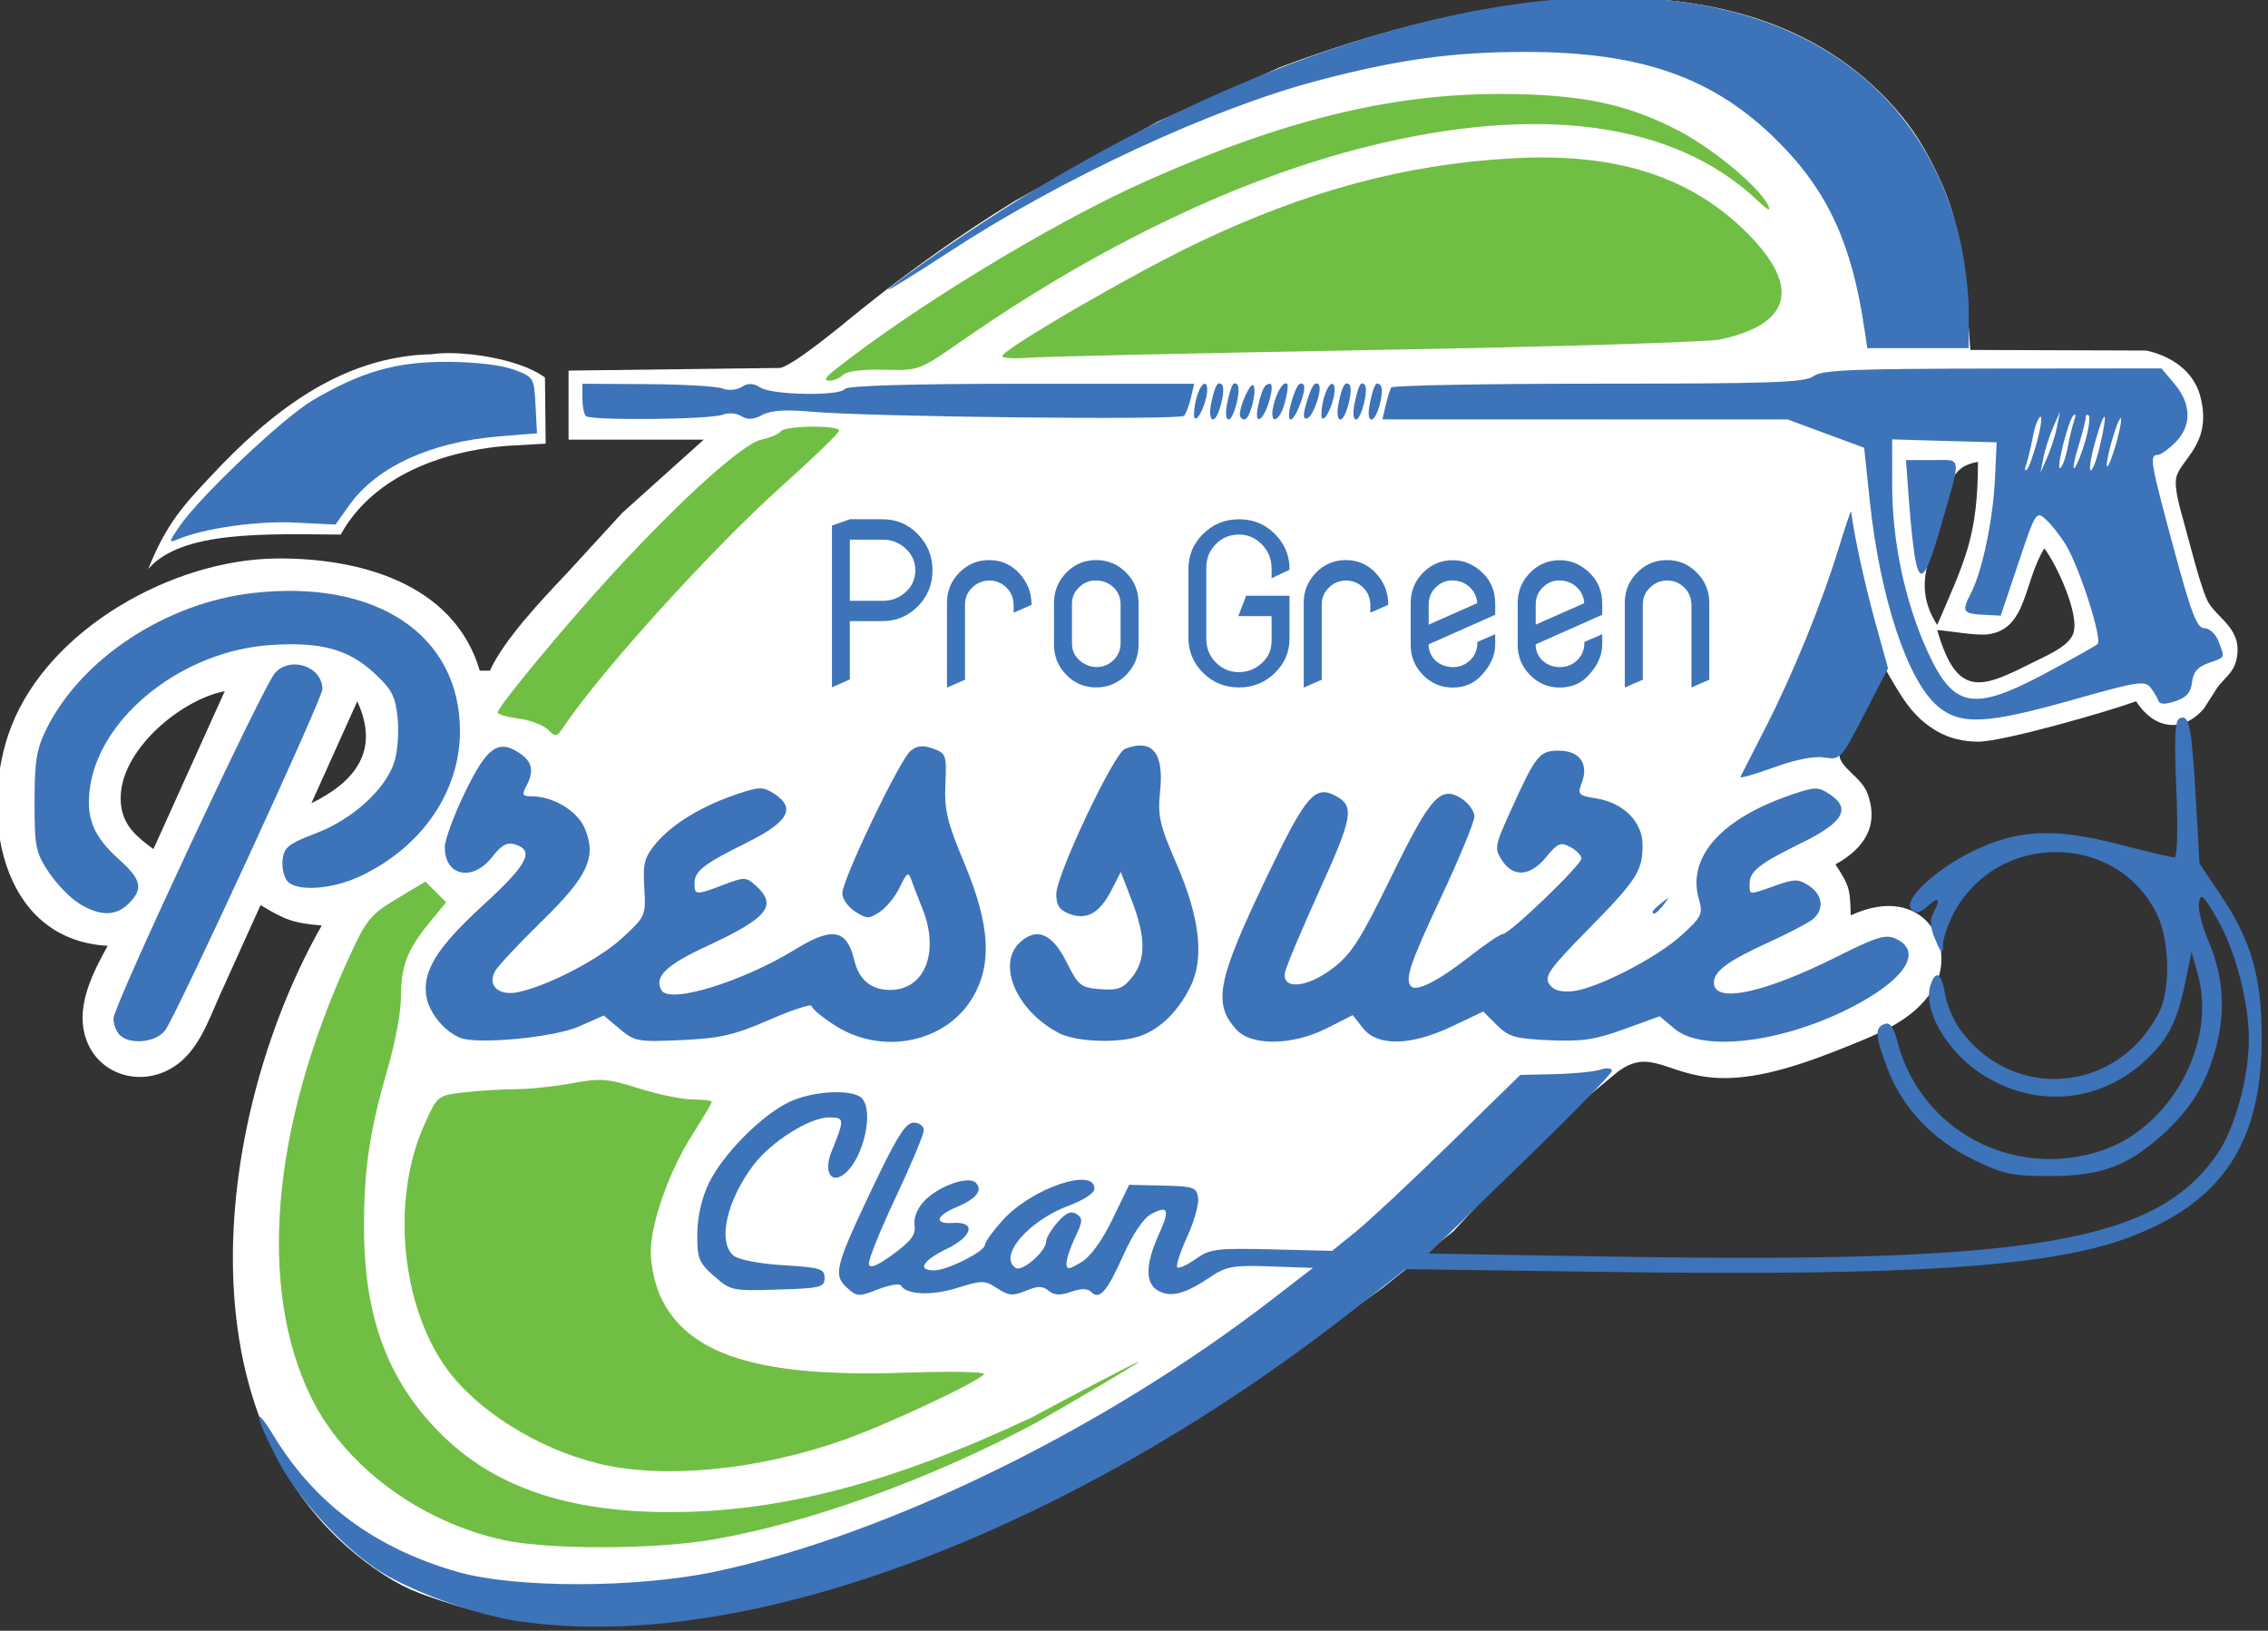
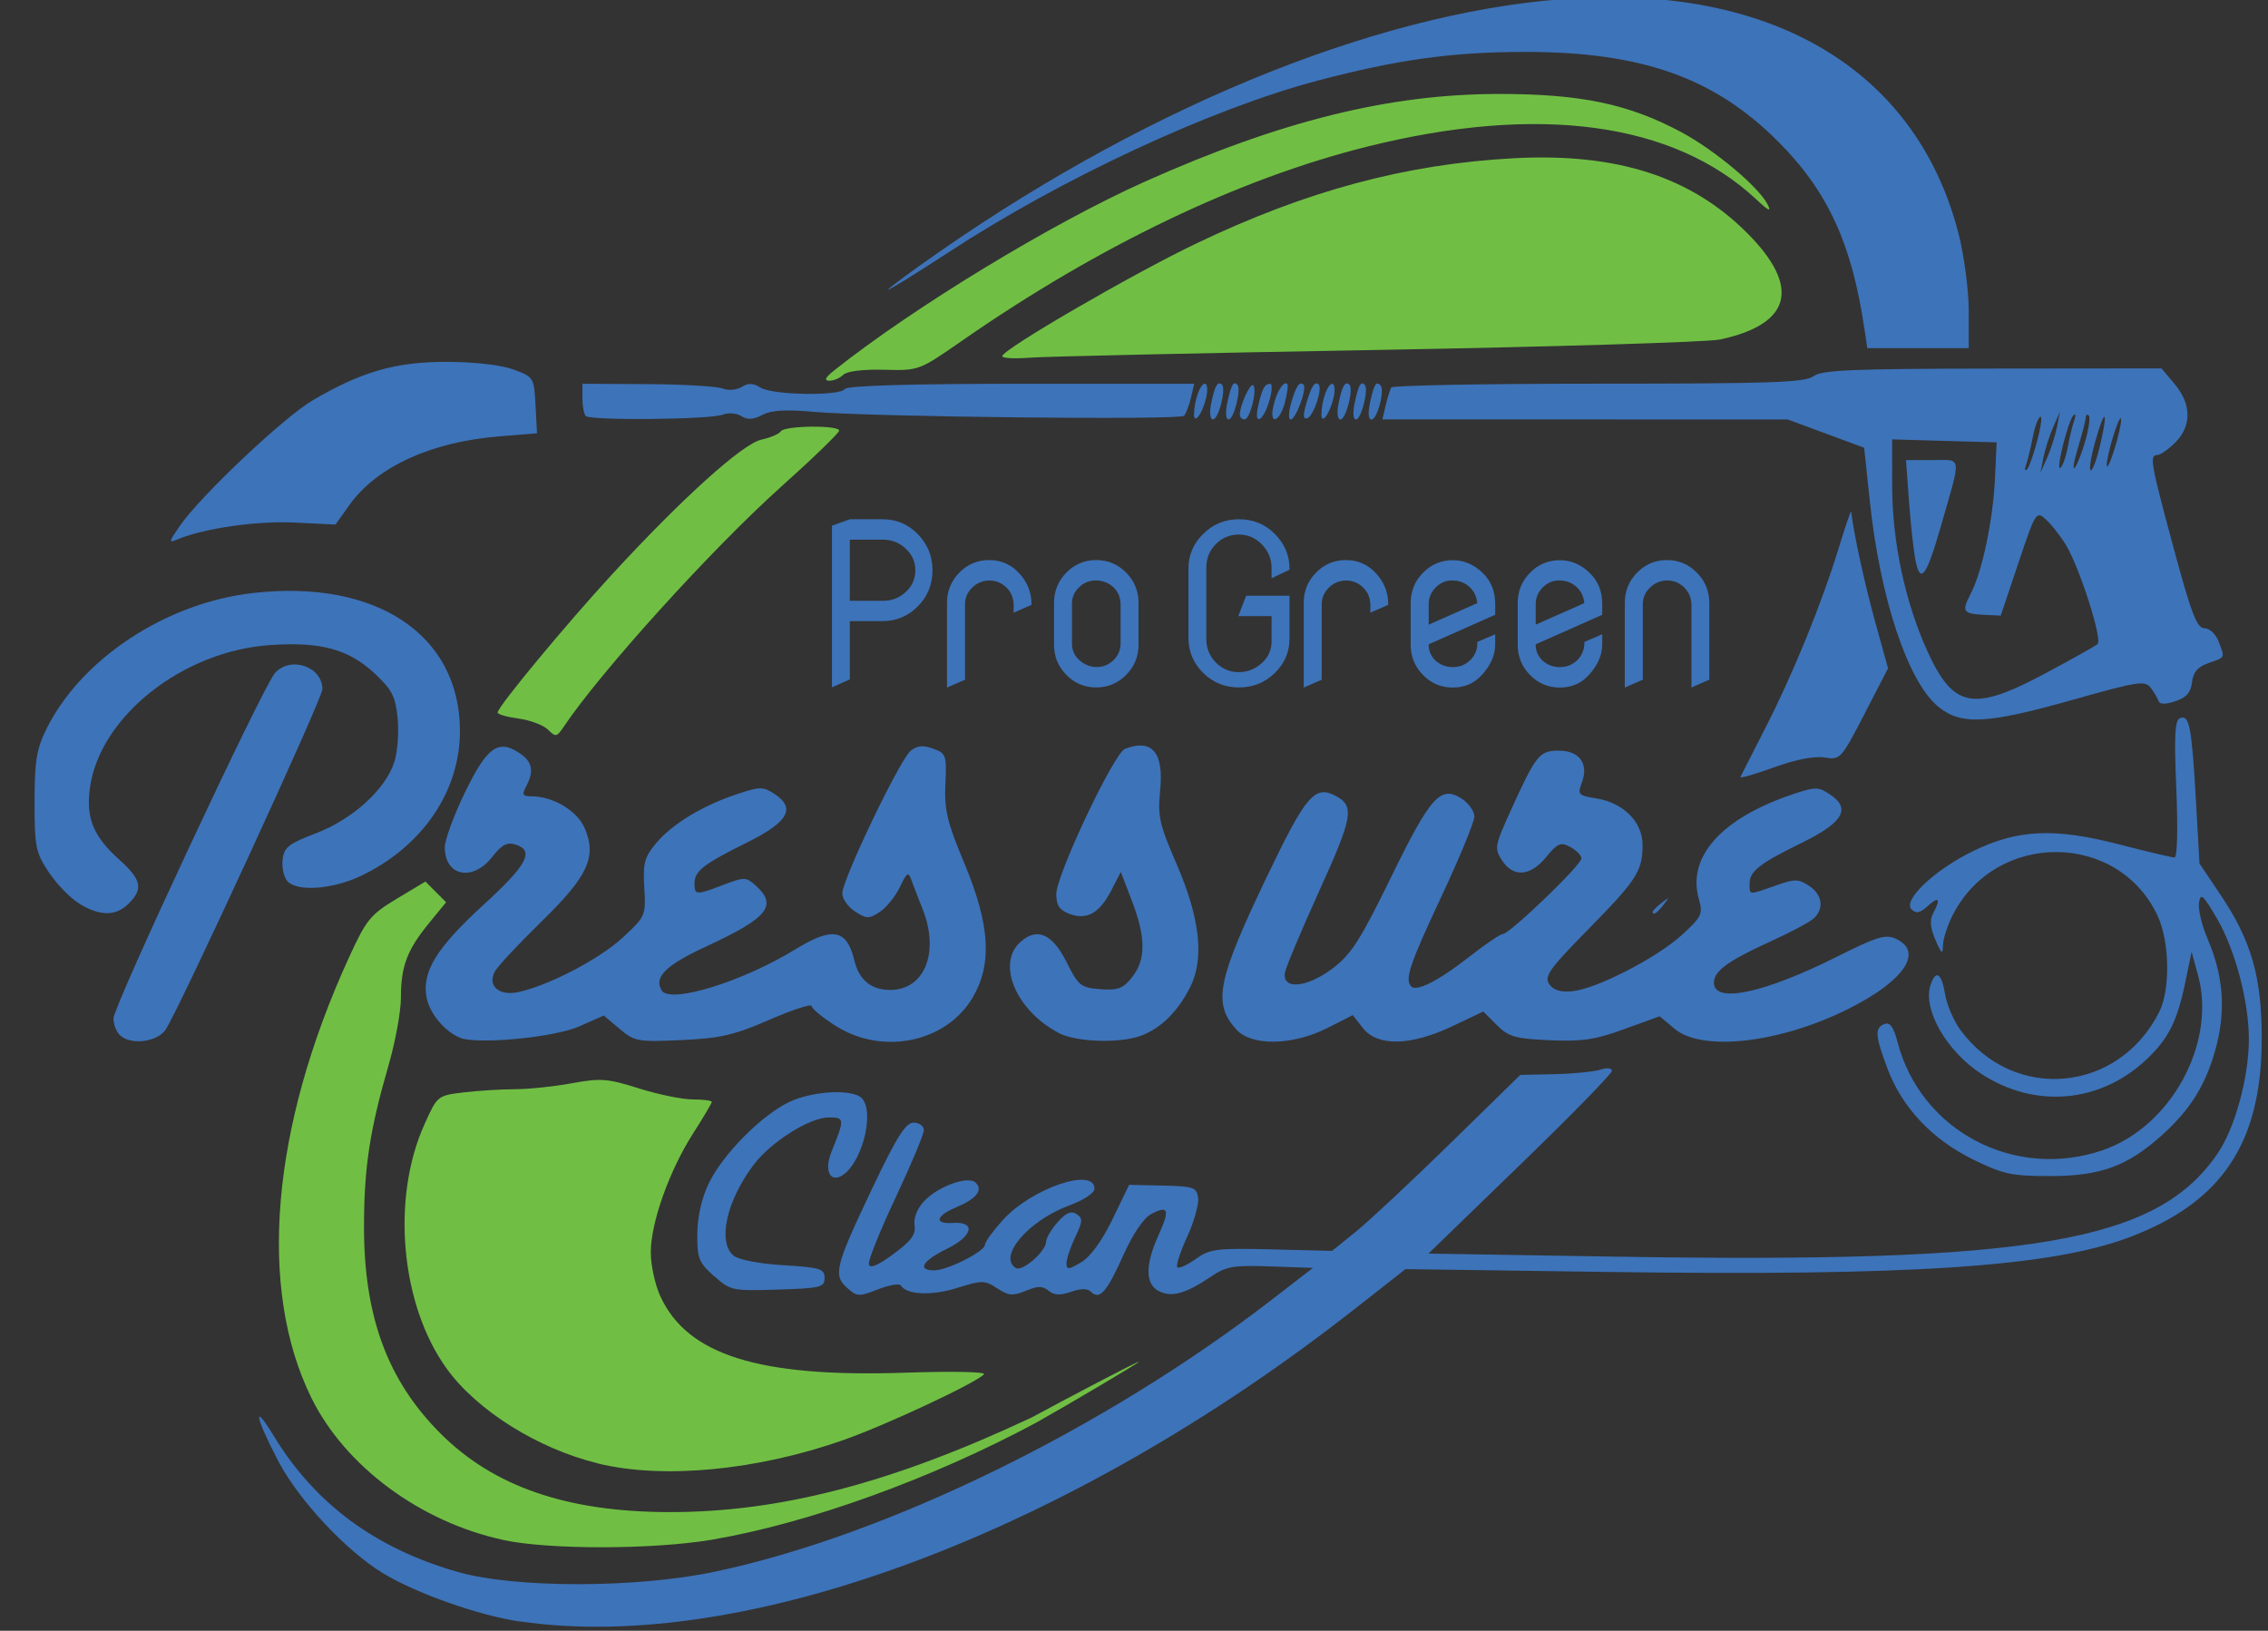
<svg xmlns="http://www.w3.org/2000/svg" width="37.677mm" height="27.093mm" viewBox="0 0 37.677 27.093" version="1.1" id="svg5712" xml:space="preserve">
  <rect x="0" y="0" width="37.677" height="27.093" fill="#333333" stroke="none" />
  <defs id="defs5709" />
  <g id="layer1" transform="translate(-86.359,-134.953)">
-     <path id="white base" fill="none" stroke="#000000" stroke-width="1" d="m 98.052,142.257 h -2.248 v -1.147 l 3.518,-0.044 c 0.256,-0.063 1.1,-0.776 1.355,-0.98 0.809,-0.647 1.657,-1.252 2.54,-1.794 l 2.371,-1.317 2.032,-0.903 c 3.119,-1.178 7.862,-2.174 10.322,0.798 0.295,0.358 0.513,0.759 0.696,1.184 0.368,0.861 0.379,1.78 0.453,2.713 l 2.922,0.01 c 0.406,0.087 0.781,0.334 0.895,0.748 0.218,0.797 -0.326,1.056 -0.396,1.362 -0.041,0.179 0.078,0.569 0.13,0.754 0.079,0.282 0.288,1.135 0.411,1.333 0.168,0.271 0.574,0.446 0.457,0.945 -0.051,0.217 -0.197,0.294 -0.319,0.462 l -0.218,0.342 c -0.369,0.429 -0.842,0.331 -1.128,-0.119 -0.451,0.166 -2.206,0.672 -2.625,0.671 -0.236,-8.5e-4 -0.471,-0.052 -0.677,-0.17 -0.424,-0.242 -0.613,-0.605 -0.847,-1.008 l -0.779,1.399 c 8.5e-4,0.203 0.366,0.373 0.463,0.633 0.205,0.551 -0.062,0.927 -0.53,1.185 0.239,0.362 0.243,0.421 0.254,0.847 1.219,-0.565 1.806,0.535 1.356,1.245 -0.305,0.481 -0.862,0.709 -1.357,0.909 -0.655,0.265 -1.479,0.58 -2.2,0.547 -0.856,-0.039 -1.116,-0.514 -1.67,-0.102 l -1.179,0.977 -1.551,1.673 -1.171,0.936 -2.1,1.528 c -3.35,2.108 -7.161,4.123 -11.294,4.075 -0.681,-0.008 -1.447,-0.143 -2.095,-0.351 -0.545,-0.175 -0.801,-0.262 -1.276,-0.596 -3.335,-2.356 -2.614,-7.597 -0.863,-10.673 -0.476,-0.041 -0.607,-0.091 -1.016,-0.339 l -0.689,1.524 c -0.186,0.417 -0.352,0.909 -0.758,1.166 -0.605,0.384 -1.393,0.075 -1.499,-0.658 -0.067,-0.469 0.185,-0.957 0.406,-1.355 -1.814,-0.101 -2.141,-2.255 -1.603,-3.641 0.634,-1.634 2.688,-2.774 4.397,-2.794 1.35,-0.015 2.955,0.394 3.387,1.863 h 0.169 c 0.231,-0.512 0.872,-1.19 1.27,-1.609 l 0.931,-1.015 1.355,-1.217 z m -9.229,2.147 c 0.306,-0.772 0.619,-1.089 1.024,-1.524 0.996,-1.07 2.168,-2.008 3.685,-2.042 0.459,-0.072 1.449,0.065 1.88,0.387 l 0.012,1.099 c 0,0 -0.448,0.024 -0.589,0.033 -0.387,0.024 -2.094,0.177 -2.817,1.477 -1.224,-0.006 -2.634,-0.075 -3.194,0.57 z m 30.395,-1.778 c -0.491,0.085 -0.446,0.417 -0.568,0.847 -0.196,0.688 -0.54,1.194 -0.109,1.863 0.469,-1.089 0.674,-1.476 0.677,-2.709 z m 1.101,1.439 c -0.346,0.566 -0.285,1.34 -0.931,1.426 -0.197,0.026 -0.616,-0.052 -0.847,-0.071 0.334,1.166 0.754,0.958 1.609,0.529 0.196,-0.099 0.564,-0.248 0.648,-0.462 0.122,-0.31 -0.279,-1.17 -0.478,-1.422 z m -30.226,2.371 c -0.764,0.145 -1.87,1.08 -1.715,1.947 0.058,0.321 0.285,0.496 0.53,0.677 z m 2.201,0.169 -0.762,1.693 c 0.738,-0.363 1.138,-0.881 0.762,-1.693 z" style="fill:#ffffff;fill-opacity:1;stroke-width:0;stroke-dasharray:none" />
    <path id="blue" fill="none" stroke="#000000" stroke-width="1" d="m 95.001,161.894 c -0.688,-0.101 -1.723,-0.466 -2.28,-0.804 -0.613,-0.372 -1.396,-1.211 -1.737,-1.858 -0.386,-0.737 -0.437,-1.013 -0.076,-0.421 0.687,1.128 1.686,1.866 3.055,2.258 0.953,0.273 2.973,0.271 4.272,-0.004 2.861,-0.605 6.472,-2.371 9.264,-4.529 0,0 0.671,-0.518 0.671,-0.518 0,0 -0.704,-0.025 -0.704,-0.025 -0.628,-0.022 -0.735,-0.003 -1.009,0.182 -0.406,0.274 -0.643,0.338 -0.853,0.225 -0.221,-0.118 -0.221,-0.437 0,-0.924 0.194,-0.428 0.166,-0.506 -0.124,-0.351 -0.125,0.068 -0.305,0.334 -0.461,0.685 -0.273,0.609 -0.395,0.747 -0.535,0.606 -0.058,-0.059 -0.165,-0.059 -0.333,-8.4e-4 -0.179,0.063 -0.28,0.058 -0.372,-0.018 -0.099,-0.082 -0.179,-0.082 -0.378,8.4e-4 -0.216,0.089 -0.287,0.083 -0.476,-0.041 -0.208,-0.136 -0.251,-0.136 -0.667,-0.006 -0.422,0.133 -0.837,0.115 -0.934,-0.041 -0.023,-0.037 -0.194,-0.008 -0.38,0.064 -0.318,0.125 -0.349,0.124 -0.514,-0.026 -0.235,-0.212 -0.196,-0.358 0.425,-1.665 0.405,-0.85 0.55,-1.079 0.683,-1.079 0.092,0 0.168,0.057 0.168,0.125 0,0.069 -0.211,0.573 -0.468,1.119 -0.257,0.546 -0.458,1.044 -0.445,1.107 0.016,0.079 0.142,0.027 0.406,-0.166 0.297,-0.218 0.376,-0.325 0.353,-0.479 -0.019,-0.121 0.044,-0.278 0.158,-0.4 0.235,-0.251 0.737,-0.429 0.859,-0.307 0.124,0.124 0.008,0.269 -0.323,0.407 -0.344,0.144 -0.374,0.283 -0.057,0.261 0.389,-0.027 0.332,0.22 -0.1,0.43 -0.405,0.196 -0.5,0.358 -0.211,0.358 0.218,0 0.843,-0.315 0.843,-0.425 0,-0.046 0.134,-0.23 0.297,-0.411 0.476,-0.527 1.523,-0.885 1.523,-0.521 0,0.072 -0.179,0.19 -0.423,0.28 -0.676,0.25 -1.187,0.85 -0.883,1.038 0.107,0.066 0.502,-0.279 0.502,-0.437 0,-0.059 0.086,-0.205 0.191,-0.324 0.138,-0.157 0.224,-0.194 0.314,-0.136 0.108,0.069 0.105,0.119 -0.021,0.384 -0.08,0.168 -0.145,0.362 -0.145,0.433 0,0.112 0.032,0.11 0.243,-0.015 0.154,-0.091 0.345,-0.354 0.521,-0.715 0,0 0.276,-0.572 0.276,-0.572 0,0 0.56,0.012 0.56,0.012 0.512,0.012 0.562,0.029 0.587,0.204 0.015,0.105 -0.068,0.397 -0.183,0.649 -0.115,0.252 -0.189,0.479 -0.163,0.505 0.025,0.025 0.163,-0.036 0.305,-0.138 0.236,-0.168 0.345,-0.182 1.262,-0.16 0,0 1.004,0.025 1.004,0.025 0,0 0.398,-0.321 0.398,-0.321 0.218,-0.177 0.922,-0.835 1.563,-1.462 0,0 1.165,-1.14 1.165,-1.14 0,0 0.571,-0.013 0.571,-0.013 0.314,-0.007 0.656,-0.041 0.761,-0.075 0.11,-0.036 0.191,-0.026 0.191,0.021 0,0.046 -0.686,0.747 -1.524,1.559 0,0 -1.524,1.476 -1.524,1.476 0,0 3.111,0.051 3.111,0.051 6.938,0.113 8.996,-0.24 10.001,-1.717 0.286,-0.42 0.516,-1.259 0.517,-1.889 0.003,-0.621 -0.226,-1.489 -0.527,-2.007 -0.234,-0.4 -0.275,-0.438 -0.301,-0.267 -0.017,0.109 0.047,0.378 0.141,0.596 0.258,0.6 0.306,1.163 0.151,1.77 -0.162,0.63 -0.417,1.052 -0.899,1.488 -0.579,0.523 -1.025,0.687 -1.866,0.687 -0.644,0 -0.781,-0.03 -1.286,-0.278 -0.678,-0.334 -1.176,-0.864 -1.418,-1.511 -0.205,-0.548 -0.213,-0.674 -0.047,-0.737 0.091,-0.035 0.151,0.05 0.218,0.308 0.388,1.471 1.942,2.288 3.404,1.789 1.138,-0.388 1.897,-1.784 1.584,-2.914 0,0 -0.105,-0.381 -0.105,-0.381 0,0 -0.108,0.519 -0.108,0.519 -0.133,0.638 -0.279,0.927 -0.645,1.271 -0.769,0.723 -1.848,0.817 -2.738,0.238 -0.577,-0.374 -0.976,-1.068 -0.848,-1.472 0.086,-0.269 0.186,-0.209 0.243,0.144 0.028,0.175 0.144,0.445 0.257,0.599 0.887,1.202 2.623,1.044 3.301,-0.301 0.186,-0.369 0.174,-1.164 -0.024,-1.592 -0.652,-1.409 -2.684,-1.423 -3.403,-0.025 -0.089,0.173 -0.163,0.401 -0.165,0.508 -0.003,0.163 -0.023,0.149 -0.126,-0.089 -0.086,-0.199 -0.098,-0.329 -0.039,-0.439 0.131,-0.246 0.099,-0.292 -0.087,-0.124 -0.131,0.119 -0.195,0.131 -0.271,0.056 -0.15,-0.15 0.375,-0.649 1.009,-0.961 0.747,-0.368 1.356,-0.398 2.437,-0.119 0.464,0.12 0.88,0.218 0.923,0.218 0.046,0 0.058,-0.465 0.03,-1.137 -0.038,-0.898 -0.025,-1.146 0.064,-1.179 0.153,-0.058 0.192,0.146 0.262,1.371 0,0 0.059,1.045 0.059,1.045 0,0 0.351,0.523 0.351,0.523 0.511,0.761 0.683,1.362 0.683,2.383 0,1.736 -0.659,2.725 -2.204,3.306 -1.305,0.49 -3.637,0.645 -8.676,0.574 0,0 -3.344,-0.047 -3.344,-0.047 0,0 -0.848,0.665 -0.848,0.665 -4.735,3.716 -10.129,5.735 -13.859,5.188 0,0 0,0 0,0 z m 3.218,-5.741 c -0.252,-0.225 -0.28,-0.295 -0.276,-0.703 0.003,-0.286 0.073,-0.594 0.191,-0.838 0.232,-0.48 0.868,-1.124 1.329,-1.347 0.388,-0.188 1.053,-0.225 1.211,-0.068 0.208,0.207 0.034,0.993 -0.278,1.251 -0.229,0.19 -0.36,-0.022 -0.224,-0.36 0.222,-0.55 0.22,-0.57 -0.047,-0.57 -0.312,0 -0.952,0.402 -1.24,0.779 -0.456,0.598 -0.611,1.291 -0.34,1.517 0.081,0.068 0.427,0.135 0.826,0.159 0.616,0.038 0.686,0.059 0.686,0.212 0,0.155 -0.064,0.171 -0.778,0.193 -0.759,0.024 -0.786,0.018 -1.058,-0.226 0,0 0,0 0,0 z m -9.873,-4.006 c -0.056,-0.056 -0.102,-0.18 -0.102,-0.275 8.4e-4,-0.206 2.485,-5.519 2.683,-5.738 0.261,-0.288 0.788,-0.107 0.788,0.27 0,0.154 -2.364,5.285 -2.604,5.654 -0.139,0.212 -0.589,0.264 -0.765,0.089 0,0 0,0 0,0 z m 5.656,0.047 c -0.258,-0.105 -0.507,-0.404 -0.557,-0.671 -0.08,-0.425 0.166,-0.824 0.951,-1.542 0.723,-0.662 0.846,-0.895 0.526,-0.997 -0.14,-0.044 -0.228,0.003 -0.387,0.207 -0.324,0.414 -0.787,0.32 -0.787,-0.161 0,-0.121 0.149,-0.529 0.332,-0.906 0.365,-0.755 0.552,-0.893 0.9,-0.665 0.224,0.146 0.257,0.303 0.119,0.56 -0.073,0.137 -0.059,0.164 0.088,0.164 0.364,0 0.765,0.242 0.888,0.536 0.199,0.475 0.051,0.792 -0.726,1.55 -0.374,0.366 -0.72,0.734 -0.766,0.819 -0.134,0.24 0.063,0.417 0.384,0.348 0.505,-0.108 1.347,-0.547 1.733,-0.903 0.384,-0.355 0.389,-0.367 0.362,-0.832 -0.024,-0.411 0.002,-0.508 0.2,-0.743 0.268,-0.318 0.768,-0.621 1.343,-0.812 0.378,-0.126 0.43,-0.126 0.619,-0.003 0.361,0.236 0.231,0.467 -0.452,0.806 -0.731,0.362 -0.876,0.476 -0.876,0.683 0,0.194 0.027,0.196 0.485,0.02 0.343,-0.131 0.373,-0.13 0.532,0.013 0.37,0.334 0.202,0.539 -0.825,1.014 -0.67,0.31 -0.872,0.511 -0.737,0.73 0.14,0.226 1.347,-0.146 2.228,-0.688 0.61,-0.375 0.849,-0.329 0.972,0.186 0.078,0.326 0.279,0.493 0.596,0.493 0.576,0 0.826,-0.632 0.534,-1.355 -0.066,-0.163 -0.146,-0.372 -0.179,-0.464 -0.053,-0.151 -0.074,-0.138 -0.196,0.113 -0.074,0.155 -0.224,0.34 -0.334,0.411 -0.178,0.117 -0.218,0.116 -0.409,-0.008 -0.117,-0.076 -0.212,-0.213 -0.212,-0.301 0,-0.227 0.954,-2.22 1.134,-2.367 0.108,-0.089 0.205,-0.099 0.374,-0.038 0.217,0.078 0.227,0.107 0.205,0.589 -0.019,0.432 0.028,0.63 0.318,1.323 0.422,1.013 0.463,1.663 0.137,2.22 -0.44,0.75 -1.496,0.969 -2.278,0.474 -0.219,-0.139 -0.398,-0.287 -0.398,-0.329 0,-0.043 -0.314,0.059 -0.698,0.226 -0.59,0.257 -0.818,0.309 -1.464,0.339 -0.727,0.033 -0.779,0.024 -1.029,-0.186 0,0 -0.263,-0.222 -0.263,-0.222 0,0 -0.411,0.182 -0.411,0.182 -0.411,0.182 -1.69,0.304 -1.977,0.188 0,0 0,-8.5e-4 0,-8.5e-4 z m 9.948,-0.078 c -0.71,-0.371 -1.041,-1.15 -0.642,-1.511 0.277,-0.251 0.533,-0.14 0.769,0.332 0.197,0.395 0.235,0.425 0.562,0.45 0.295,0.021 0.378,-0.01 0.529,-0.202 0.228,-0.29 0.227,-0.657 -0.005,-1.264 0,0 -0.185,-0.482 -0.185,-0.482 0,0 -0.155,0.302 -0.155,0.302 -0.196,0.384 -0.411,0.504 -0.699,0.395 -0.164,-0.063 -0.218,-0.142 -0.218,-0.327 0,-0.319 0.958,-2.344 1.142,-2.415 0.45,-0.173 0.648,0.06 0.584,0.69 -0.043,0.429 -0.013,0.563 0.264,1.202 0.401,0.922 0.476,1.599 0.229,2.079 -0.204,0.398 -0.481,0.671 -0.807,0.794 -0.349,0.132 -1.078,0.109 -1.37,-0.043 0,0 -8.4e-4,0 -8.4e-4,0 z m 2.948,-0.058 c -0.396,-0.437 -0.32,-0.814 0.514,-2.555 0.644,-1.343 0.79,-1.512 1.14,-1.325 0.312,0.167 0.28,0.349 -0.274,1.569 -0.299,0.66 -0.557,1.273 -0.573,1.364 -0.05,0.289 0.361,0.255 0.785,-0.064 0.317,-0.239 0.463,-0.467 0.978,-1.521 0.659,-1.35 0.825,-1.532 1.178,-1.301 0.113,0.074 0.206,0.207 0.206,0.294 0,0.087 -0.247,0.687 -0.549,1.331 -0.527,1.124 -0.612,1.38 -0.5,1.492 0.09,0.091 0.461,-0.099 0.958,-0.489 0.266,-0.209 0.519,-0.381 0.563,-0.382 0.116,-0.003 1.306,-1.147 1.306,-1.256 0,-0.05 -0.082,-0.135 -0.184,-0.19 -0.161,-0.086 -0.211,-0.065 -0.402,0.168 -0.264,0.321 -0.544,0.342 -0.732,0.055 -0.13,-0.199 -0.123,-0.24 0.143,-0.826 0.421,-0.929 0.476,-0.998 0.801,-0.998 0.344,0 0.5,0.22 0.38,0.535 -0.073,0.193 -0.057,0.211 0.24,0.258 0.454,0.073 0.77,0.391 0.77,0.775 0,0.434 -0.097,0.583 -0.919,1.417 -0.621,0.632 -0.716,0.764 -0.634,0.889 0.065,0.102 0.183,0.141 0.377,0.124 0.398,-0.034 1.408,-0.551 1.83,-0.937 0.329,-0.301 0.351,-0.348 0.282,-0.592 -0.202,-0.701 0.37,-1.343 1.552,-1.742 0.378,-0.128 0.43,-0.129 0.619,-0.004 0.361,0.236 0.231,0.467 -0.45,0.802 -0.721,0.354 -0.879,0.478 -0.879,0.687 0,0.191 -0.022,0.19 0.427,0.031 0.324,-0.115 0.384,-0.114 0.56,0.002 0.229,0.15 0.257,0.395 0.064,0.555 -0.074,0.061 -0.405,0.235 -0.734,0.384 -0.677,0.309 -0.91,0.48 -0.91,0.67 0,0.354 0.833,0.177 2.051,-0.434 0.651,-0.327 0.801,-0.373 0.969,-0.296 0.428,0.195 0.202,0.616 -0.564,1.048 -1.165,0.657 -2.615,0.865 -3.111,0.448 0,0 -0.246,-0.207 -0.246,-0.207 0,0 -0.587,0.213 -0.587,0.213 -0.481,0.176 -0.704,0.209 -1.241,0.185 -0.574,-0.025 -0.682,-0.057 -0.878,-0.253 0,0 -0.224,-0.224 -0.224,-0.224 0,0 -0.518,0.246 -0.518,0.246 -0.688,0.326 -1.239,0.337 -1.481,0.03 0,0 -0.169,-0.216 -0.169,-0.216 0,0 -0.427,0.216 -0.427,0.216 -0.572,0.29 -1.256,0.301 -1.505,0.025 0,0 0,-8.5e-4 0,-8.5e-4 z m -19.221,-2.092 c -0.15,-0.091 -0.378,-0.326 -0.508,-0.522 -0.218,-0.329 -0.236,-0.422 -0.236,-1.168 0,-0.674 0.032,-0.876 0.194,-1.205 0.579,-1.175 1.992,-2.105 3.445,-2.267 2.04,-0.228 3.423,0.695 3.428,2.288 0.003,1.007 -0.627,1.93 -1.649,2.415 -0.478,0.226 -1.069,0.265 -1.223,0.08 -0.056,-0.067 -0.089,-0.228 -0.074,-0.356 0.024,-0.202 0.102,-0.262 0.553,-0.434 0.605,-0.23 1.151,-0.724 1.3,-1.177 0.055,-0.165 0.081,-0.494 0.058,-0.73 -0.036,-0.367 -0.091,-0.476 -0.381,-0.747 -0.434,-0.405 -0.894,-0.53 -1.735,-0.473 -1.455,0.097 -2.834,1.189 -2.996,2.372 -0.069,0.499 0.056,0.805 0.483,1.189 0.373,0.335 0.407,0.488 0.162,0.733 -0.213,0.213 -0.475,0.214 -0.822,0.003 0,0 8.5e-4,0 8.5e-4,0 z m 26.137,0.135 c 0,-0.018 0.067,-0.084 0.148,-0.148 0.135,-0.105 0.138,-0.102 0.032,0.032 -0.11,0.141 -0.18,0.185 -0.18,0.116 0,0 0,0 0,0 z m 1.458,-2.242 c 0.014,-0.03 0.202,-0.397 0.416,-0.816 0.455,-0.887 0.936,-2.068 1.218,-2.99 0.109,-0.357 0.202,-0.629 0.205,-0.602 0.043,0.367 0.226,1.211 0.398,1.829 0,0 0.215,0.776 0.215,0.776 0,0 -0.394,0.763 -0.394,0.763 -0.387,0.749 -0.399,0.761 -0.664,0.719 -0.17,-0.027 -0.482,0.035 -0.845,0.167 -0.317,0.115 -0.564,0.185 -0.549,0.155 z m 3.277,-1.173 c -0.502,-0.422 -0.959,-1.805 -1.128,-3.408 0,0 -0.094,-0.886 -0.094,-0.886 0,0 -0.635,-0.235 -0.635,-0.235 0,0 -0.635,-0.235 -0.635,-0.235 0,0 -3.366,-8.5e-4 -3.366,-8.5e-4 0,0 -3.367,-8.4e-4 -3.367,-8.4e-4 0,0 0.055,-0.233 0.055,-0.233 0.03,-0.128 0.072,-0.262 0.091,-0.296 0.019,-0.035 1.569,-0.064 3.443,-0.064 2.865,0 3.434,-0.019 3.572,-0.124 0.137,-0.103 0.638,-0.124 2.973,-0.127 0,0 2.808,-0.003 2.808,-0.003 0,0 0.219,0.26 0.219,0.26 0.281,0.334 0.285,0.697 0.011,0.971 -0.114,0.114 -0.248,0.208 -0.296,0.208 -0.137,0 -0.117,0.119 0.268,1.545 0.295,1.092 0.387,1.333 0.511,1.333 0.085,0 0.188,0.095 0.235,0.217 0.108,0.284 0.119,0.262 -0.165,0.361 -0.18,0.063 -0.256,0.15 -0.275,0.319 -0.02,0.171 -0.094,0.255 -0.278,0.316 -0.165,0.055 -0.259,0.054 -0.278,-0.003 -0.016,-0.047 -0.074,-0.146 -0.131,-0.221 -0.093,-0.124 -0.216,-0.105 -1.289,0.199 -1.441,0.407 -1.868,0.428 -2.25,0.107 0,0 0,0 0,0 z m 1.777,-0.54 c 0.446,-0.237 0.842,-0.46 0.879,-0.494 0.083,-0.079 -0.305,-1.288 -0.531,-1.653 -0.091,-0.148 -0.24,-0.336 -0.329,-0.417 -0.159,-0.144 -0.171,-0.125 -0.456,0.726 0,0 -0.293,0.873 -0.293,0.873 0,0 -0.272,-0.013 -0.272,-0.013 -0.36,-0.018 -0.382,-0.052 -0.224,-0.357 0.19,-0.367 0.369,-1.224 0.401,-1.916 0,0 0.027,-0.593 0.027,-0.593 0,0 -0.868,-0.024 -0.868,-0.024 0,0 -0.868,-0.025 -0.868,-0.025 0,0 8.5e-4,0.787 8.5e-4,0.787 8.4e-4,0.911 0.215,1.914 0.579,2.719 0.435,0.959 0.758,1.024 1.953,0.388 0,0 0,0 0,0 z m -2.144,-1.87 c -0.032,-0.155 -0.081,-0.595 -0.109,-0.98 0,0 -0.051,-0.699 -0.051,-0.699 0,0 0.438,0 0.438,0 0.502,0 0.489,-0.109 0.132,1.132 -0.23,0.798 -0.33,0.931 -0.41,0.546 0,0 0,0 0,0 z m 2.022,-2.008 c 0.063,-0.238 0.084,-0.413 0.047,-0.39 -0.037,0.023 -0.093,0.178 -0.124,0.345 -0.031,0.167 -0.08,0.367 -0.108,0.445 -0.028,0.079 -0.024,0.118 0.01,0.088 0.034,-0.03 0.113,-0.25 0.175,-0.488 0,0 0,0 0,0 z m 0.326,-0.22 c 0,0 0.05,-0.254 0.05,-0.254 0,0 -0.112,0.254 -0.112,0.254 -0.062,0.14 -0.135,0.368 -0.163,0.508 0,0 -0.05,0.254 -0.05,0.254 0,0 0.112,-0.254 0.112,-0.254 0.062,-0.14 0.135,-0.368 0.163,-0.508 0,0 0,0 0,0 z m 0.179,0.334 c 0.031,-0.167 0.08,-0.367 0.108,-0.445 0.028,-0.078 0.024,-0.118 -0.01,-0.087 -0.088,0.079 -0.302,0.928 -0.222,0.878 0.037,-0.023 0.093,-0.179 0.124,-0.345 0,0 0,0 0,0 z m 0.293,-0.108 c 0.058,-0.203 0.083,-0.39 0.056,-0.417 -0.026,-0.026 -0.048,-0.013 -0.049,0.03 0,0.042 -0.058,0.267 -0.128,0.498 -0.07,0.231 -0.096,0.384 -0.056,0.339 0.04,-0.045 0.119,-0.247 0.177,-0.45 0,0 0,0 0,0 z m 0.249,0.058 c 0.136,-0.588 0.073,-0.61 -0.089,-0.03 -0.071,0.257 -0.102,0.466 -0.07,0.466 0.032,0 0.104,-0.196 0.159,-0.436 0,0 0,0 0,0 z m 0.345,-0.411 c -0.002,-0.069 -0.058,0.045 -0.124,0.254 -0.066,0.21 -0.118,0.439 -0.115,0.508 0.002,0.07 0.058,-0.044 0.124,-0.254 0.066,-0.209 0.118,-0.438 0.115,-0.508 z m -32.253,1.773 c 0.35,-0.505 1.723,-1.803 2.212,-2.091 0.814,-0.478 1.383,-0.641 2.236,-0.638 0.458,0.002 0.897,0.052 1.101,0.128 0.334,0.124 0.339,0.133 0.363,0.592 0,0 0.025,0.467 0.025,0.467 0,0 -0.618,0.05 -0.618,0.05 -1.141,0.091 -2.044,0.505 -2.498,1.141 0,0 -0.232,0.325 -0.232,0.325 0,0 -0.68,-0.033 -0.68,-0.033 -0.629,-0.031 -1.513,0.097 -1.945,0.28 -0.15,0.064 -0.146,0.043 0.036,-0.22 0,0 0,0 0,0 z m 6.747,-1.829 c -0.03,-0.031 -0.056,-0.164 -0.056,-0.296 0,0 0,-0.24 0,-0.24 0,0 1.079,0.006 1.079,0.006 0.594,0.003 1.156,0.036 1.249,0.073 0.097,0.037 0.233,0.026 0.318,-0.026 0.109,-0.069 0.192,-0.065 0.316,0.012 0.201,0.125 1.323,0.142 1.399,0.021 0.033,-0.054 1.102,-0.086 2.927,-0.086 0,0 2.875,0 2.875,0 0,0 -0.054,0.233 -0.054,0.233 -0.03,0.129 -0.082,0.262 -0.114,0.299 -0.067,0.074 -5.217,0.019 -6.176,-0.067 -0.444,-0.04 -0.686,-0.025 -0.831,0.053 -0.146,0.079 -0.244,0.084 -0.347,0.02 -0.08,-0.051 -0.217,-0.061 -0.312,-0.024 -0.208,0.081 -2.194,0.1 -2.272,0.022 0,0 0,0 0,0 z m 10.105,-0.033 c 0.002,-0.224 0.102,-0.504 0.179,-0.504 0.042,0 0.052,0.105 0.022,0.233 -0.064,0.27 -0.203,0.457 -0.202,0.271 0,0 0,0 0,0 z m 0.285,-0.179 c 0.058,-0.287 0.11,-0.378 0.179,-0.309 0.072,0.072 -0.058,0.577 -0.148,0.577 -0.051,0 -0.063,-0.11 -0.031,-0.268 0,0 0,0 0,0 z m 0.267,-0.006 c 0.064,-0.301 0.102,-0.368 0.167,-0.303 0.07,0.07 -0.057,0.578 -0.145,0.578 -0.047,0 -0.056,-0.116 -0.022,-0.275 0,0 0,0 0,0 z m 0.208,0.196 c 0,-0.152 0.175,-0.537 0.223,-0.489 0.072,0.071 -0.054,0.568 -0.144,0.568 -0.043,0 -0.078,-0.036 -0.078,-0.08 0,0 -8.4e-4,0 -8.4e-4,0 z m 0.306,-0.153 c 0.069,-0.29 0.108,-0.36 0.199,-0.36 0.04,0 0.03,0.133 -0.019,0.296 -0.107,0.349 -0.26,0.403 -0.179,0.064 0,0 0,0 0,0 z m 0.254,0 c 0.056,-0.238 0.174,-0.421 0.23,-0.355 0.017,0.02 -0.003,0.161 -0.043,0.312 -0.091,0.334 -0.266,0.374 -0.187,0.042 0,0 0,0 0,0 z m 0.29,-0.033 c 0.083,-0.29 0.143,-0.378 0.209,-0.312 0.062,0.061 -0.13,0.578 -0.214,0.578 -0.039,0 -0.036,-0.12 0.006,-0.266 0,0 -8.5e-4,0 -8.5e-4,0 z m 0.253,0.006 c 0.083,-0.29 0.144,-0.384 0.207,-0.322 0.068,0.068 -0.086,0.527 -0.188,0.56 -0.07,0.024 -0.075,-0.043 -0.019,-0.239 0,0 0,0 0,0 z m 0.253,0.171 c 0.003,-0.224 0.102,-0.504 0.179,-0.504 0.042,0 0.052,0.105 0.022,0.233 -0.064,0.269 -0.203,0.457 -0.202,0.271 0,0 0,0 0,0 z m 0.285,-0.18 c 0.058,-0.287 0.111,-0.378 0.18,-0.309 0.072,0.072 -0.058,0.578 -0.149,0.578 -0.05,0 -0.063,-0.11 -0.031,-0.269 0,0 0,0 0,0 z m 0.268,-0.006 c 0.064,-0.301 0.101,-0.368 0.166,-0.302 0.07,0.069 -0.057,0.577 -0.145,0.577 -0.047,0 -0.056,-0.116 -0.022,-0.275 0,0 8.4e-4,0 8.4e-4,0 z m 0.253,0 c 0.067,-0.309 0.102,-0.368 0.174,-0.295 0.077,0.077 -0.052,0.571 -0.148,0.571 -0.052,0 -0.062,-0.108 -0.025,-0.275 0,0 -8.4e-4,0 -8.4e-4,0 z m 8.214,-1.228 c -0.204,-1.41 -0.61,-2.294 -1.436,-3.118 -1.06,-1.06 -2.265,-1.487 -4.198,-1.486 -1.211,0 -2.119,0.126 -3.454,0.478 -1.765,0.467 -4.244,1.62 -6.119,2.846 -0.555,0.363 -1.01,0.644 -1.01,0.624 0,-0.02 0.39,-0.308 0.868,-0.64 3.601,-2.502 7.487,-4.042 10.605,-4.203 3.325,-0.171 5.629,1.261 6.31,3.921 0.091,0.359 0.167,0.932 0.167,1.274 0,0 0,0.621 0,0.621 0,0 -0.843,0 -0.843,0 0,0 -0.842,0 -0.842,0 0,0 -0.047,-0.318 -0.047,-0.318 z" style="fill:#3d73b9;fill-opacity:1;stroke-width:0;stroke-dasharray:none" />
    <path id="green" fill="none" stroke="#000000" stroke-width="1" d="m 103.009,140.87 c 0,-0.109 2.15,-1.358 3.217,-1.869 1.835,-0.879 3.487,-1.323 5.281,-1.419 1.704,-0.091 2.937,0.303 3.874,1.24 0.897,0.897 0.741,1.516 -0.446,1.771 -0.202,0.044 -2.769,0.122 -5.702,0.174 -2.934,0.052 -5.534,0.109 -5.779,0.129 -0.245,0.019 -0.445,0.008 -0.445,-0.025 0,0 0,0 0,0 z m -2.794,0.238 c 1.328,-1.054 3.623,-2.449 5.165,-3.138 2.26,-1.01 4.062,-1.456 5.884,-1.456 1.356,0 2.145,0.165 3.021,0.632 0.551,0.294 1.286,0.908 1.437,1.201 0.069,0.135 0.02,0.113 -0.192,-0.086 -1.372,-1.28 -3.614,-1.582 -6.463,-0.871 -2.13,0.532 -4.456,1.646 -6.728,3.225 -0.712,0.495 -0.715,0.496 -1.293,0.481 -0.352,-0.009 -0.619,0.024 -0.679,0.084 -0.055,0.055 -0.159,0.099 -0.231,0.098 -0.092,-8.5e-4 -0.069,-0.052 0.08,-0.17 0,0 0,0 0,0 z m -4.751,5.969 c -0.075,-0.076 -0.295,-0.159 -0.487,-0.185 -0.193,-0.026 -0.351,-0.071 -0.351,-0.101 0,-0.095 1.138,-1.468 1.913,-2.309 1.163,-1.262 2.156,-2.156 2.469,-2.225 0.151,-0.033 0.295,-0.095 0.322,-0.138 0.058,-0.096 0.969,-0.106 0.969,-0.011 0,0.037 -0.438,0.461 -0.974,0.941 -1.154,1.037 -2.986,3.061 -3.601,3.978 -0.115,0.172 -0.135,0.175 -0.261,0.049 0,0 0,0 0,0 z m 0.832,12.189 c -0.996,-0.241 -2.011,-0.876 -2.515,-1.573 -0.764,-1.055 -0.927,-2.822 -0.373,-4.055 0.216,-0.482 0.218,-0.483 0.654,-0.536 0.24,-0.029 0.624,-0.052 0.851,-0.053 0.228,0 0.654,-0.045 0.947,-0.099 0.478,-0.087 0.594,-0.079 1.113,0.086 0.319,0.1 0.721,0.183 0.895,0.183 0.173,0 0.315,0.018 0.315,0.041 0,0.022 -0.14,0.259 -0.312,0.527 -0.394,0.616 -0.701,1.48 -0.701,1.973 0,0.209 0.07,0.534 0.156,0.723 0.447,0.983 1.641,1.358 4.067,1.276 0.809,-0.027 1.358,-0.015 1.312,0.028 -0.164,0.158 -1.634,0.845 -2.338,1.092 -1.431,0.503 -2.985,0.652 -4.072,0.389 0,0 0,0 0,0 z m -1.579,1.271 c -1.378,-0.299 -2.626,-1.224 -3.186,-2.362 -0.894,-1.818 -0.668,-4.485 0.621,-7.305 0.292,-0.638 0.358,-0.72 0.796,-0.984 0,0 0.478,-0.287 0.478,-0.287 0,0 0.172,0.172 0.172,0.172 0,0 0.172,0.172 0.172,0.172 0,0 -0.286,0.349 -0.286,0.349 -0.362,0.443 -0.465,0.715 -0.465,1.237 0,0.229 -0.093,0.737 -0.207,1.129 -0.311,1.074 -0.406,1.698 -0.406,2.677 -8.5e-4,1.494 0.393,2.556 1.271,3.434 0.884,0.884 2.102,1.303 3.796,1.306 1.844,0.003 3.702,-0.482 6.022,-1.571 0.538,-0.29 1.786,-0.951 1.783,-0.925 0.01,0.01 -1.177,0.714 -1.709,1.012 -1.741,0.934 -3.778,1.669 -5.381,1.942 -0.972,0.166 -2.718,0.168 -3.471,0.005 0,0 0,0 0,0 z" style="fill:#70bf44;fill-opacity:1;stroke-width:0;stroke-dasharray:none" />
  </g>
  <g id="g1657">
    <path id="ProGreen" fill="none" stroke="#000000" stroke-width="1" d="m 14.118,8.966 c 0,0 0,1.016 0,1.016 0,0 0.55,0 0.55,0 0.148,0 0.274,-0.049 0.38,-0.148 0.106,-0.098 0.158,-0.218 0.158,-0.36 0,-0.138 -0.052,-0.257 -0.158,-0.357 -0.106,-0.101 -0.232,-0.151 -0.38,-0.151 0,0 -0.55,0 -0.55,0 z m -0.297,2.455 c 0,0 0,-2.688 0,-2.688 0,0 0.297,-0.106 0.297,-0.106 0,0 0.545,0 0.545,0 0.229,0 0.424,0.083 0.584,0.247 0.163,0.167 0.244,0.367 0.244,0.599 0,0.235 -0.08,0.435 -0.242,0.599 -0.163,0.165 -0.358,0.247 -0.586,0.247 0,0 -0.545,0 -0.545,0 0,0 0,0.969 0,0.969 0,0 -0.297,0.131 -0.297,0.131 z m 1.911,0 c 0,0 0,-1.406 0,-1.406 0,-0.196 0.069,-0.364 0.206,-0.503 0.136,-0.138 0.301,-0.207 0.494,-0.207 0.197,0 0.363,0.072 0.497,0.216 0.138,0.148 0.207,0.321 0.207,0.52 0,0 0,0.008 0,0.008 0,0 -0.297,0.13 -0.297,0.13 0,0 0,-0.132 0,-0.132 -0.003,-0.114 -0.042,-0.21 -0.119,-0.285 -0.08,-0.078 -0.174,-0.117 -0.282,-0.117 -0.113,0 -0.209,0.039 -0.288,0.118 -0.08,0.078 -0.119,0.171 -0.119,0.279 0,0.003 0,0.004 0,0.005 0,0 0,1.246 0,1.246 0,0 -0.298,0.13 -0.298,0.13 z M 17.808,10.69 c 0,0.111 0.041,0.204 0.124,0.279 0.085,0.075 0.181,0.113 0.29,0.113 0.104,0 0.196,-0.038 0.275,-0.113 0.077,-0.074 0.117,-0.166 0.119,-0.279 0,0 0,-0.654 0,-0.654 -0.003,-0.113 -0.042,-0.206 -0.119,-0.279 -0.08,-0.075 -0.179,-0.113 -0.298,-0.113 -0.105,0 -0.196,0.038 -0.273,0.113 -0.078,0.075 -0.117,0.164 -0.118,0.268 0,0 0,0.665 0,0.665 z m -0.298,-0.675 c 0,-0.196 0.069,-0.364 0.206,-0.503 0.136,-0.138 0.301,-0.207 0.494,-0.207 0.194,0 0.36,0.069 0.497,0.207 0.138,0.139 0.207,0.306 0.207,0.503 0,0 0,0.696 0,0.696 0,0.196 -0.069,0.364 -0.207,0.503 -0.137,0.138 -0.303,0.207 -0.497,0.207 -0.193,0 -0.358,-0.069 -0.494,-0.207 -0.137,-0.139 -0.206,-0.306 -0.206,-0.503 0,0 0,-0.696 0,-0.696 z m 3.912,-0.118 c 0,0 0,0.712 0,0.712 0,0.224 -0.082,0.415 -0.246,0.574 -0.163,0.158 -0.361,0.238 -0.593,0.238 -0.234,0 -0.432,-0.08 -0.594,-0.24 -0.163,-0.162 -0.246,-0.356 -0.246,-0.583 0,0 0,-1.148 0,-1.148 0,-0.227 0.082,-0.42 0.246,-0.581 0.164,-0.162 0.362,-0.242 0.594,-0.242 0.235,0 0.432,0.08 0.593,0.242 0.164,0.163 0.246,0.356 0.246,0.579 0,0 0,0.018 0,0.018 0,0 -0.298,0.141 -0.298,0.141 0,0 0,-0.166 0,-0.166 0,-0.153 -0.053,-0.284 -0.16,-0.395 -0.107,-0.11 -0.234,-0.165 -0.383,-0.165 -0.15,0 -0.278,0.053 -0.384,0.16 -0.105,0.107 -0.157,0.236 -0.157,0.388 0,0 0,1.19 0,1.19 0,0.15 0.052,0.279 0.157,0.386 0.106,0.108 0.234,0.162 0.384,0.162 0.143,0 0.271,-0.051 0.383,-0.152 0.107,-0.097 0.16,-0.218 0.16,-0.363 0,0 0,-0.416 0,-0.416 0,0 -0.553,0 -0.553,0 0,0 0.131,-0.339 0.131,-0.339 0,0 0.72,0 0.72,0 z m 0.236,1.524 c 0,0 0,-1.406 0,-1.406 0,-0.196 0.069,-0.364 0.206,-0.503 0.136,-0.138 0.301,-0.207 0.494,-0.207 0.197,0 0.363,0.072 0.497,0.216 0.138,0.148 0.207,0.321 0.207,0.52 0,0 0,0.008 0,0.008 0,0 -0.297,0.13 -0.297,0.13 0,0 0,-0.132 0,-0.132 -0.003,-0.114 -0.042,-0.21 -0.119,-0.285 -0.08,-0.078 -0.174,-0.117 -0.282,-0.117 -0.113,0 -0.209,0.039 -0.288,0.118 -0.08,0.078 -0.119,0.171 -0.119,0.279 0,0.003 0,0.004 0,0.005 0,0 0,1.246 0,1.246 0,0 -0.298,0.13 -0.298,0.13 z m 2.49,-0.339 c 0.104,0 0.196,-0.038 0.275,-0.113 0.077,-0.075 0.117,-0.168 0.119,-0.279 0,0 0,-0.025 0,-0.025 0,0 0.297,-0.128 0.297,-0.128 0,0 0,0.168 0,0.168 0,0.179 -0.075,0.349 -0.224,0.511 -0.126,0.138 -0.286,0.207 -0.48,0.207 -0.193,0 -0.358,-0.069 -0.494,-0.207 -0.137,-0.139 -0.206,-0.306 -0.206,-0.503 0,0 0,-0.696 0,-0.696 0,-0.196 0.069,-0.364 0.206,-0.503 0.136,-0.138 0.301,-0.207 0.494,-0.207 0.185,0 0.352,0.071 0.497,0.213 0.138,0.133 0.207,0.304 0.207,0.513 0,0 0,0.181 0,0.181 0,0 -1.106,0.491 -1.106,0.491 0,0.108 0.039,0.198 0.116,0.271 0.079,0.072 0.178,0.108 0.298,0.108 z m -0.024,-1.439 c -0.104,0 -0.196,0.039 -0.274,0.117 -0.077,0.077 -0.116,0.17 -0.116,0.279 0,0.003 0,0.005 0,0.005 0,0 0,0.334 0,0.334 0,0 0.806,-0.357 0.806,-0.357 -0.007,-0.103 -0.046,-0.19 -0.119,-0.26 -0.079,-0.078 -0.178,-0.117 -0.297,-0.117 z m 1.802,1.439 c 0.104,0 0.196,-0.038 0.275,-0.113 0.077,-0.075 0.117,-0.168 0.119,-0.279 0,0 0,-0.025 0,-0.025 0,0 0.297,-0.128 0.297,-0.128 0,0 0,0.168 0,0.168 0,0.179 -0.075,0.349 -0.224,0.511 -0.126,0.138 -0.286,0.207 -0.48,0.207 -0.193,0 -0.358,-0.069 -0.494,-0.207 -0.137,-0.139 -0.206,-0.306 -0.206,-0.503 0,0 0,-0.696 0,-0.696 0,-0.196 0.069,-0.364 0.206,-0.503 0.136,-0.138 0.301,-0.207 0.494,-0.207 0.185,0 0.352,0.071 0.497,0.213 0.138,0.133 0.207,0.304 0.207,0.513 0,0 0,0.181 0,0.181 0,0 -1.106,0.491 -1.106,0.491 0,0.108 0.039,0.198 0.116,0.271 0.079,0.072 0.178,0.108 0.298,0.108 z m -0.024,-1.439 c -0.104,0 -0.196,0.039 -0.274,0.117 -0.077,0.077 -0.116,0.17 -0.116,0.279 0,0.003 0,0.005 0,0.005 0,0 0,0.334 0,0.334 0,0 0.806,-0.357 0.806,-0.357 -0.007,-0.103 -0.046,-0.19 -0.119,-0.26 -0.079,-0.078 -0.178,-0.117 -0.297,-0.117 z m 1.09,1.778 c 0,0 0,-1.406 0,-1.406 0,-0.196 0.069,-0.364 0.206,-0.503 0.136,-0.138 0.301,-0.207 0.494,-0.207 0.194,0 0.36,0.069 0.497,0.209 0.138,0.139 0.207,0.306 0.207,0.503 0,0 0,1.275 0,1.275 0,0 -0.297,0.13 -0.297,0.13 0,0 0,-1.376 0,-1.376 -0.003,-0.114 -0.042,-0.21 -0.119,-0.285 -0.08,-0.078 -0.174,-0.117 -0.282,-0.117 -0.111,0 -0.207,0.04 -0.288,0.119 -0.08,0.076 -0.119,0.169 -0.119,0.278 0,0.003 0,0.004 0,0.005 0,0 0,1.246 0,1.246 0,0 -0.298,0.13 -0.298,0.13 z" style="fill:#3d73b9;stroke:none;stroke-width:0.1;stroke-dasharray:none;fill-opacity:1;image-rendering:auto" />
  </g>
</svg>